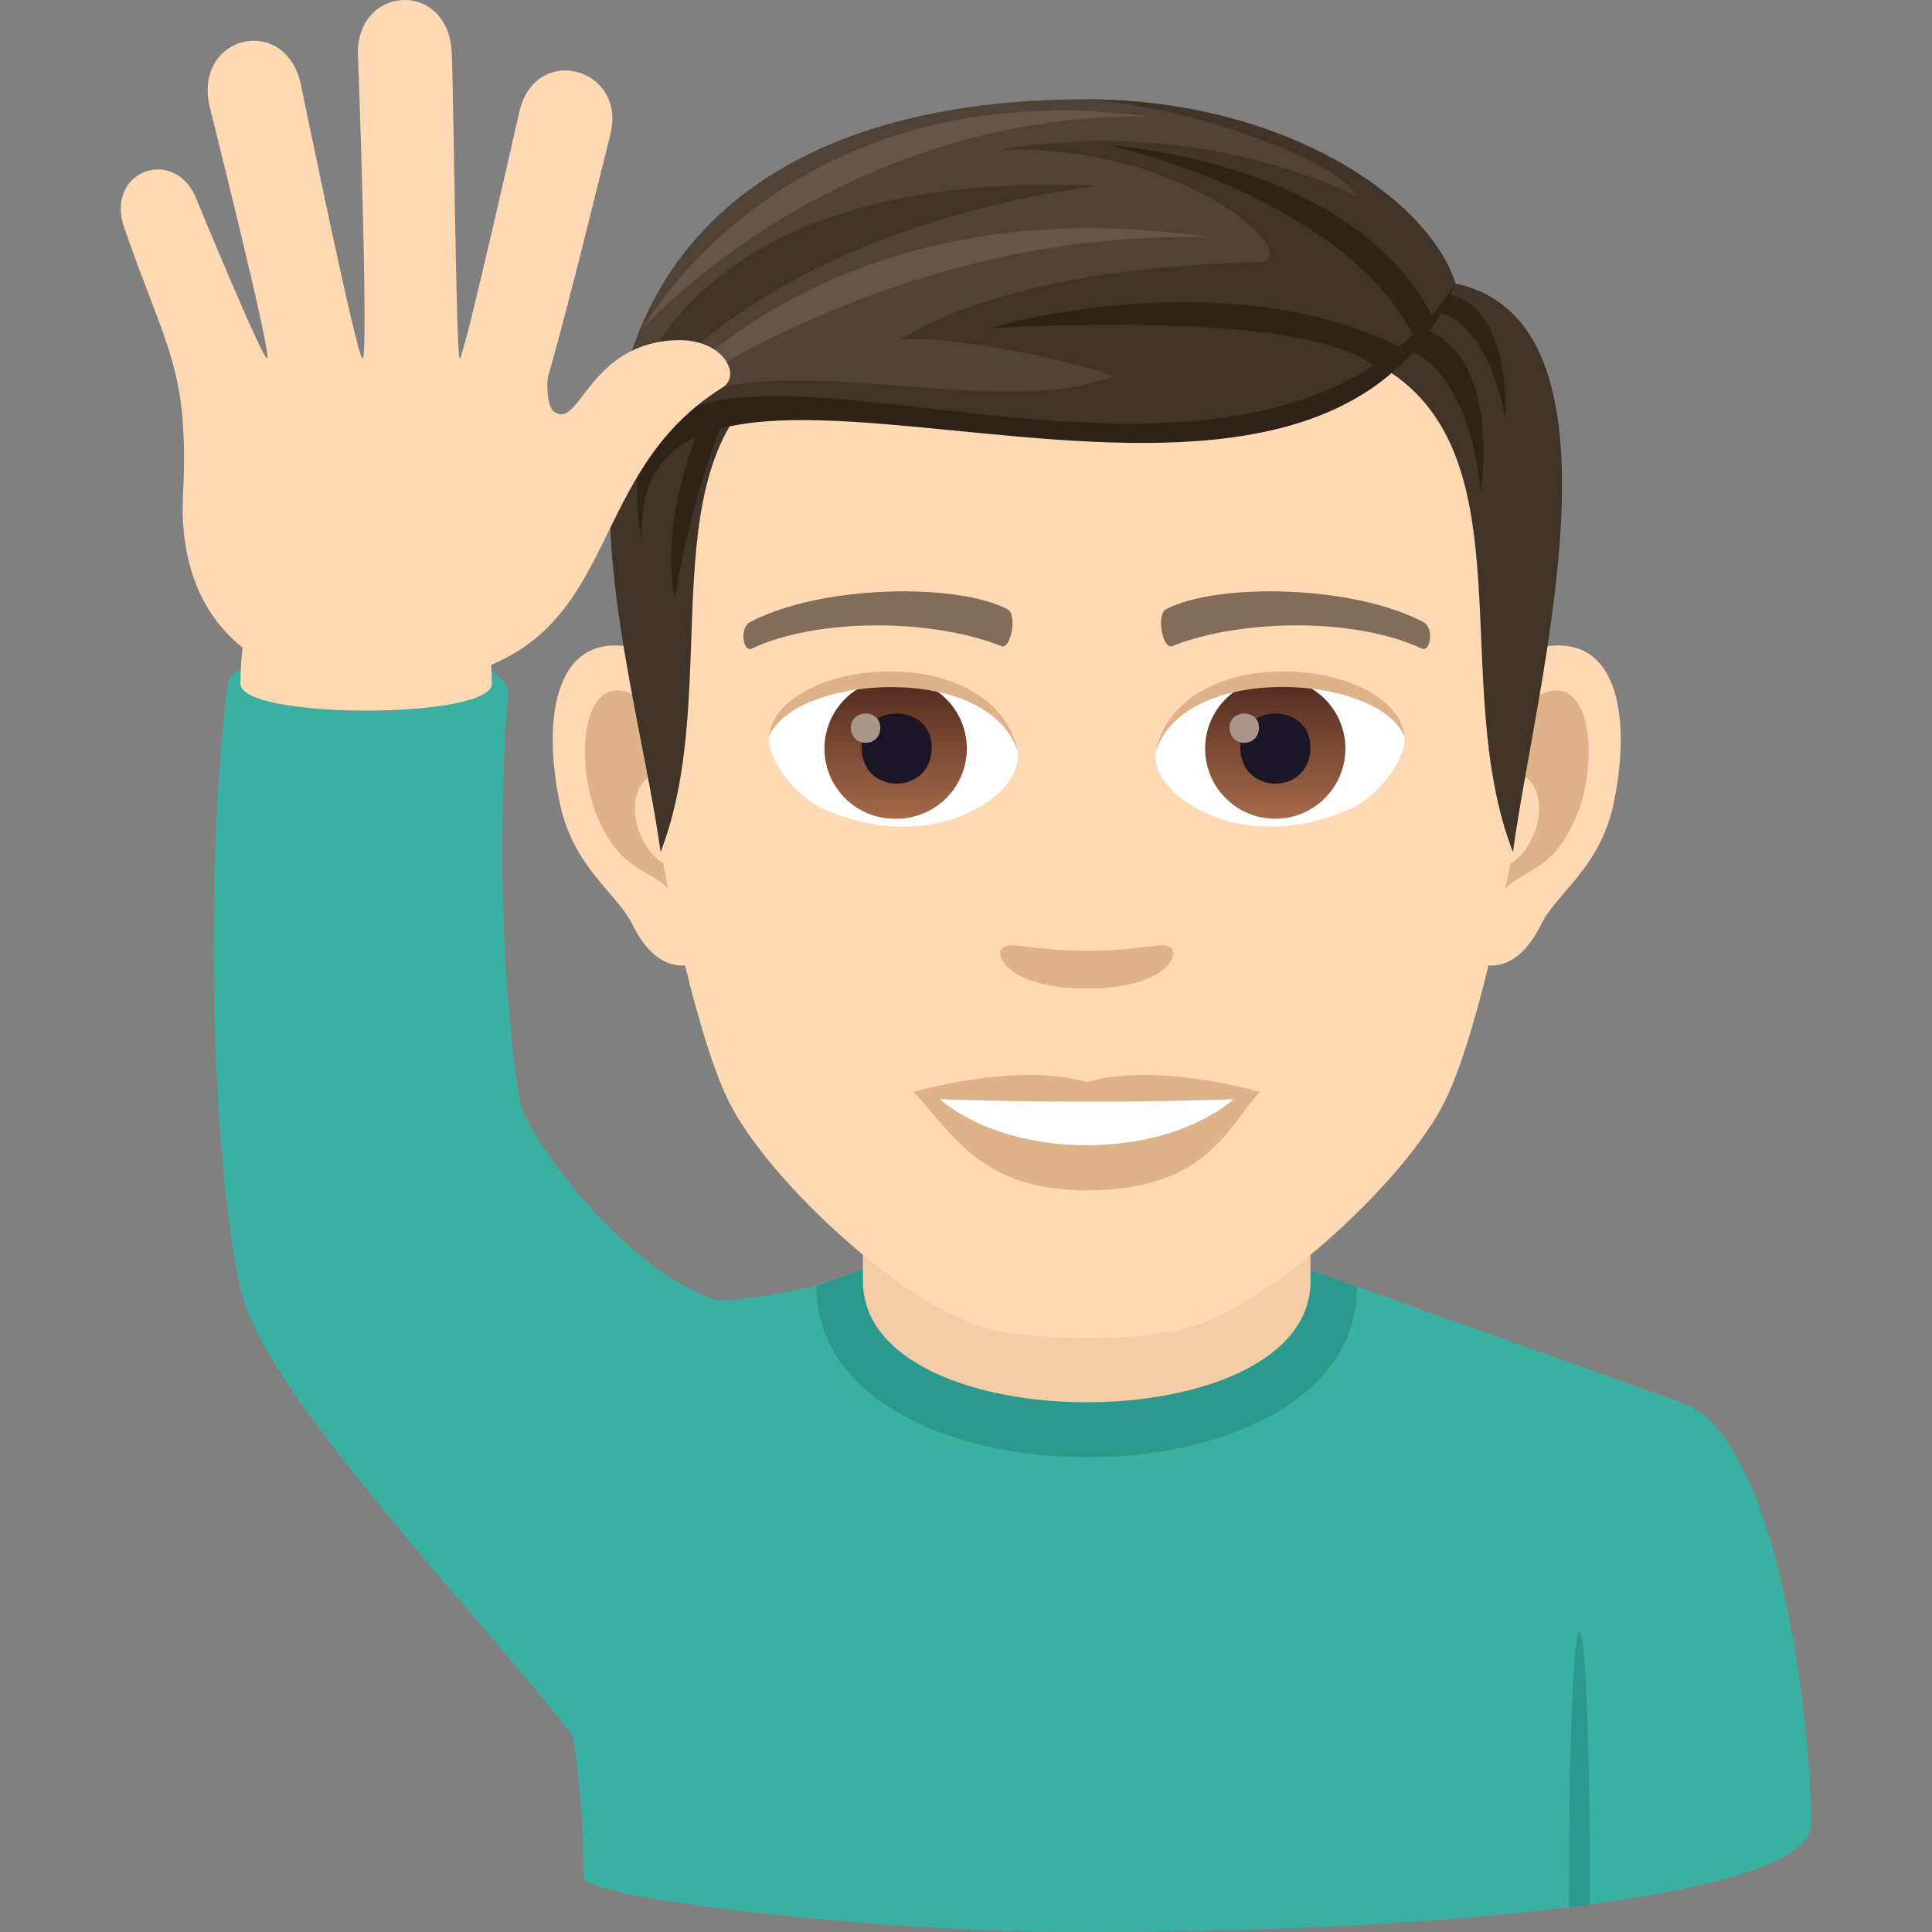
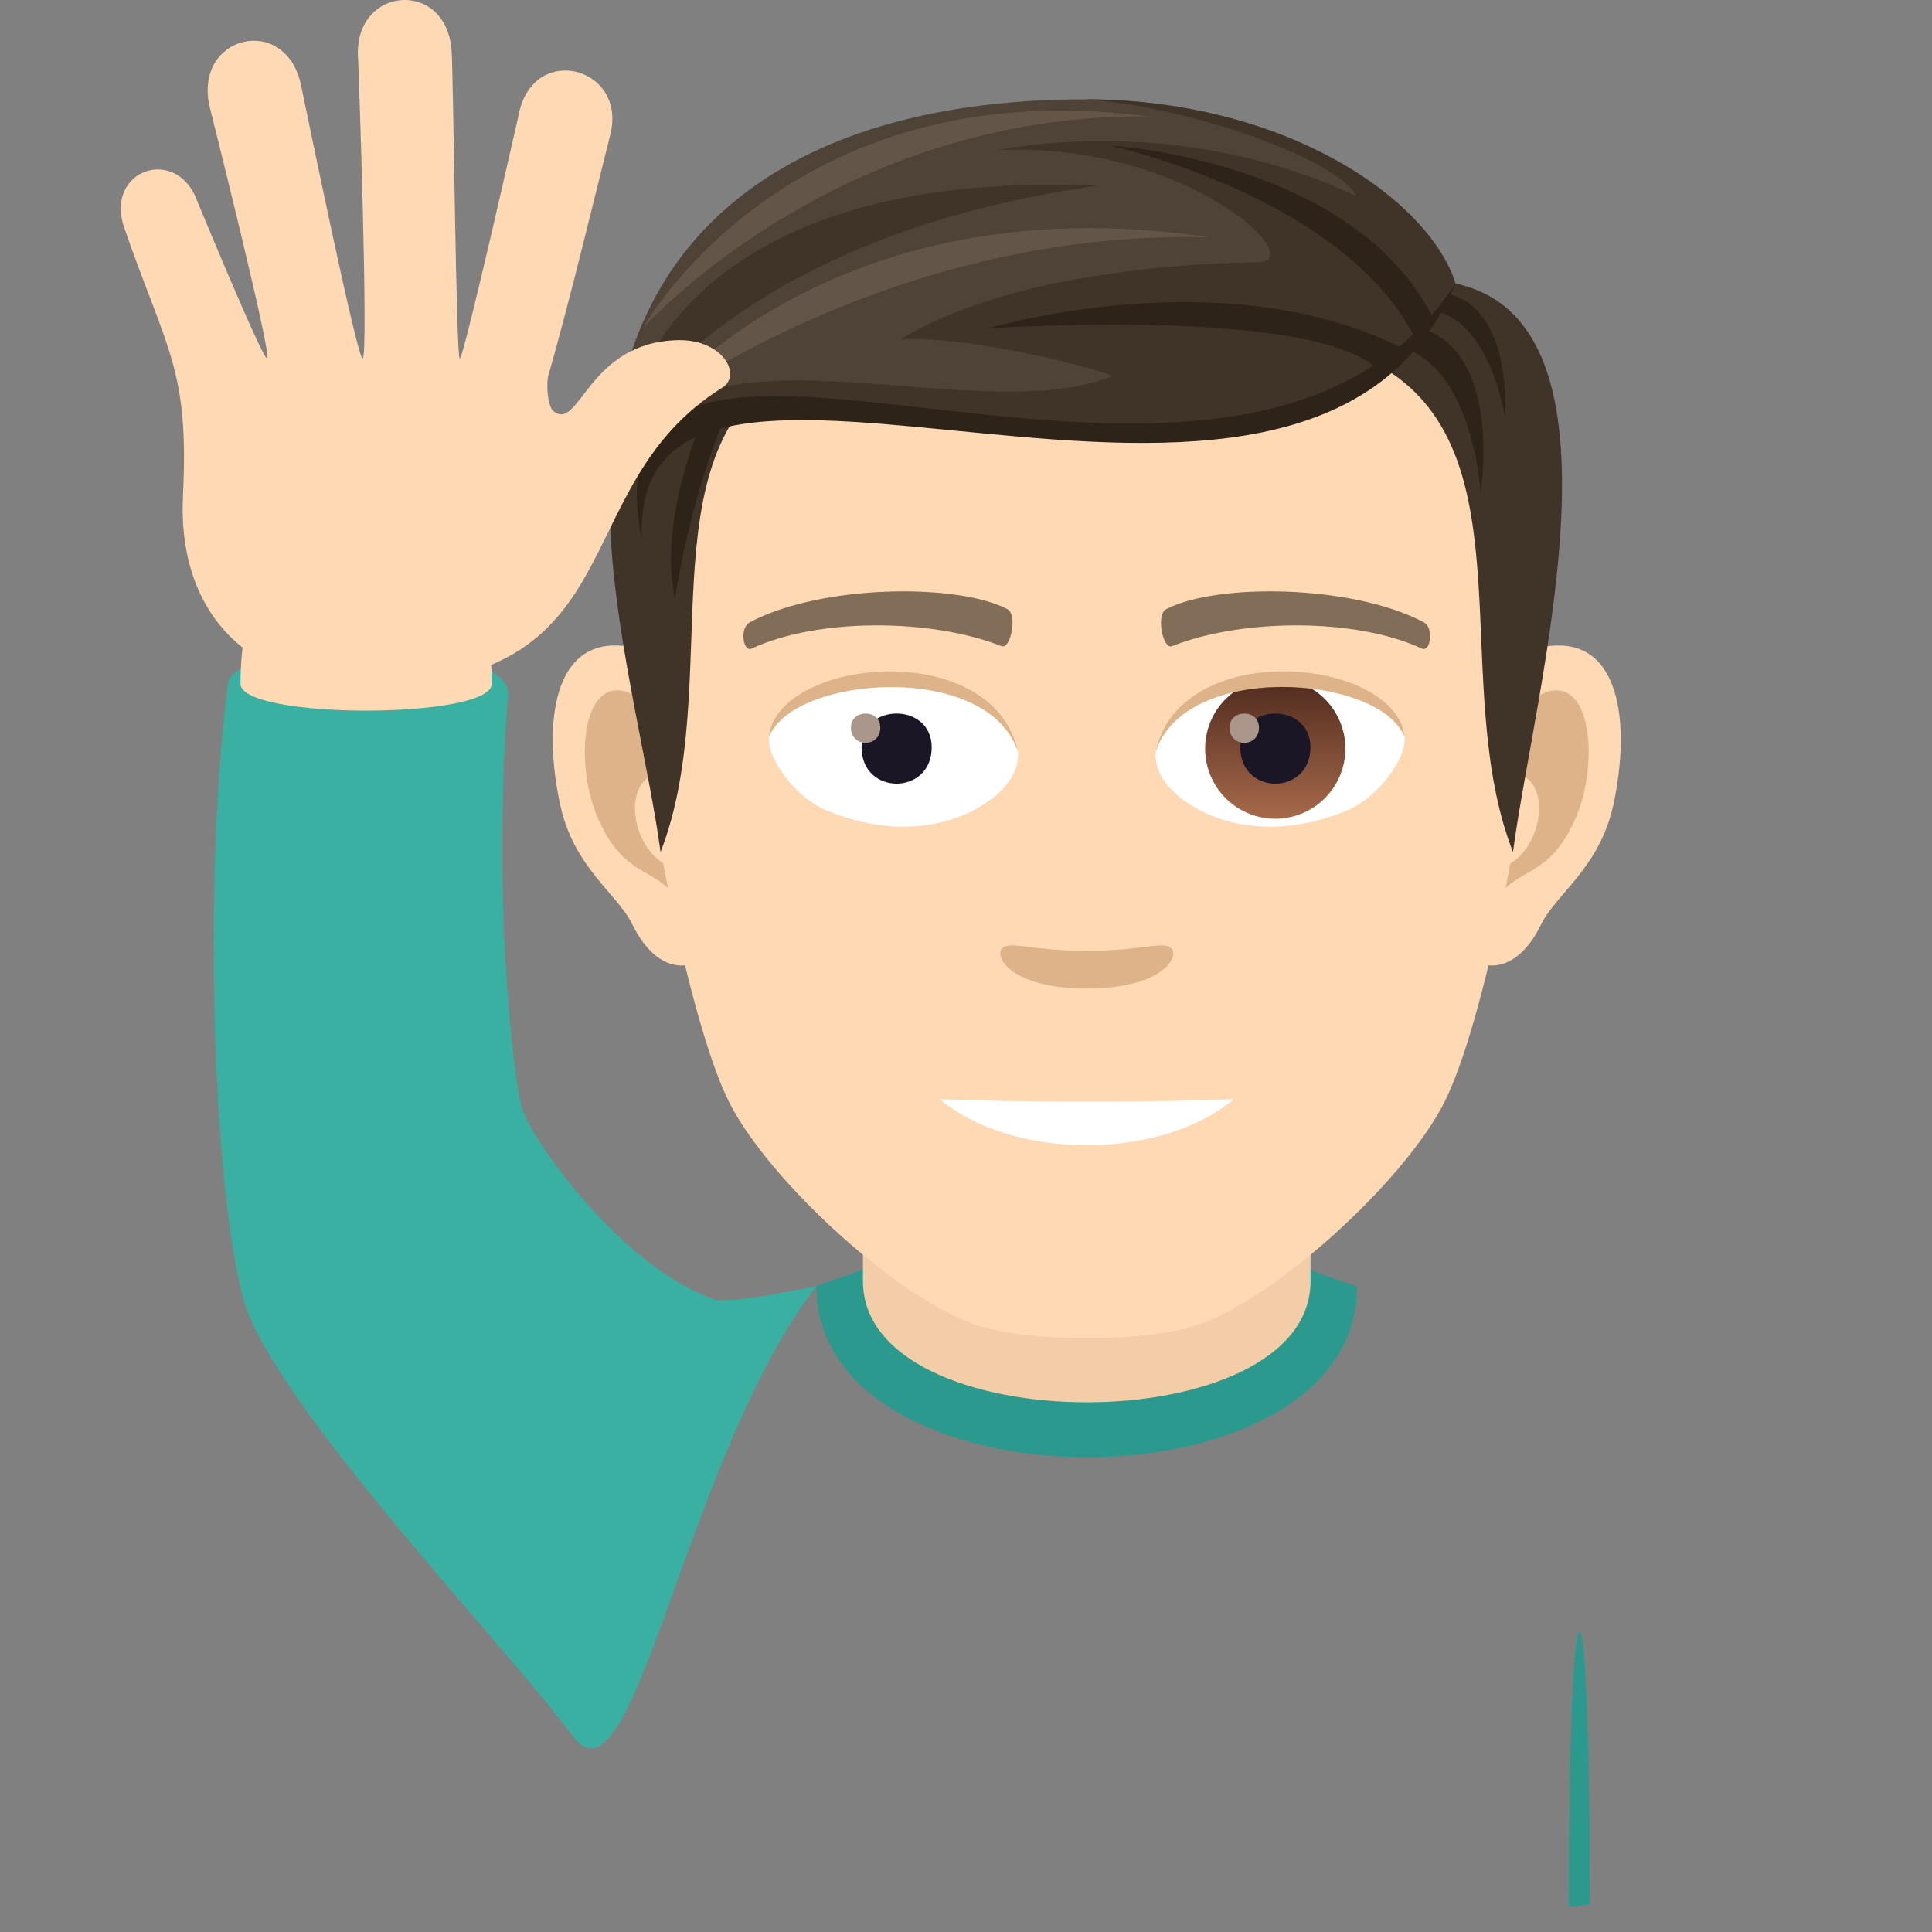
<svg xmlns="http://www.w3.org/2000/svg" xml:space="preserve" style="enable-background:new 0 0 64 64" viewBox="0 0 64 64">
  <rect x="0" y="0" width="64" height="64" fill="#808080" stroke="none" />
-   <path d="M16.158 46.51c3.124-1.22 12.63-4.528 12.63-4.528l14.425.023 12.629 4.505C58.935 47.823 60 57.095 60 60.438c0 2.43-12.56 3.617-24.829 3.561-5.795-.026-15.838-1.055-15.838-1.827 0-11-5.57-14.724-3.175-15.66z" style="fill:#3ab0a2" />
  <path d="m43.213 42.005 1.742.619c0 7.544-17.91 7.524-17.91-.02l1.742-.622 14.426.023z" style="fill:#2b998d" />
  <path d="M43.414 36.798v5.64c0 5.353-14.828 5.353-14.828 0v-5.64h14.828z" style="fill:#f3cca8" />
  <path d="m51.972 63.177.695-.09c0-12.122-.695-12.032-.695.09z" style="fill:#2b998d" />
  <path d="M51.307 21.402c-2.369.286-4.08 8.213-2.589 10.307.21.29 1.43.758 2.335-1.089.502-1.023 1.948-1.876 2.397-3.986.574-2.703.216-5.517-2.143-5.232zm-30.613 0c2.37.286 4.08 8.213 2.589 10.307-.21.29-1.43.758-2.337-1.089-.5-1.023-1.947-1.876-2.395-3.986-.576-2.703-.216-5.517 2.143-5.232z" style="fill:#ffd8b4" />
  <path d="M51.244 22.92c-.619.195-1.294 1.137-1.659 2.701 2.16-.464 1.62 3.133-.258 3.2.018.361.042.733.087 1.124.903-1.312 1.824-.786 2.735-2.739.82-1.76.626-4.765-.905-4.286zm-28.828 2.697c-.367-1.562-1.04-2.502-1.659-2.697-1.529-.48-1.727 2.526-.906 4.286.911 1.952 1.832 1.426 2.738 2.739.043-.392.069-.765.083-1.127-1.858-.087-2.39-3.64-.256-3.201z" style="fill:#deb38a" />
  <path d="M36 6.158c-10.268 0-15.214 7.76-14.595 18.55.123 2.172 1.473 9.253 2.744 11.794 1.302 2.599 5.655 6.606 8.321 7.436 1.685.522 5.375.522 7.059 0 2.667-.83 7.023-4.837 8.323-7.436 1.275-2.541 2.62-9.62 2.742-11.794C51.217 13.92 46.27 6.158 36 6.158z" style="fill:#ffd8b4" />
  <path d="M47.156 20.61c-2.348-1.244-6.841-1.304-8.516-.436-.36.166-.122 1.343.18 1.232 2.331-.923 6.095-.942 8.28.079.29.132.412-.701.056-.874zm-22.311 0c2.348-1.244 6.84-1.304 8.516-.436.358.166.122 1.343-.18 1.232-2.336-.923-6.095-.942-8.281.079-.29.132-.41-.701-.055-.874z" style="fill:#826d58" />
  <path d="M38.771 31.386c-.293-.204-.98.111-2.77.111-1.788 0-2.477-.315-2.77-.111-.351.248.207 1.361 2.77 1.361s3.122-1.113 2.77-1.361z" style="fill:#deb38a" />
  <path d="M33.715 24.842c.087.68-.374 1.485-1.65 2.09-.811.384-2.501.835-4.718-.1-.993-.42-1.962-1.722-1.874-2.444 1.202-2.265 7.117-2.596 8.242.454z" style="fill:#fff" />
  <linearGradient id="a" x1="-1209.64" x2="-1209.64" y1="172.184" y2="171.477" gradientTransform="translate(7977.155 -1104.145) scale(6.57)" gradientUnits="userSpaceOnUse">
    <stop offset="0" style="stop-color:#a6694a" />
    <stop offset="1" style="stop-color:#4f2a1e" />
  </linearGradient>
-   <path d="M29.703 22.476a2.324 2.324 0 0 1 2.324 2.32 2.324 2.324 0 0 1-2.324 2.324 2.323 2.323 0 1 1 0-4.644z" style="fill:url(#a)" />
  <path d="M28.54 24.754c0 1.607 2.324 1.607 2.324 0 0-1.49-2.324-1.49-2.324 0z" style="fill:#1a1626" />
  <path d="M28.188 24.103c0 .673.973.673.973 0 0-.622-.973-.622-.973 0z" style="fill:#ab968c" />
  <path d="M33.727 24.931c-.944-3.028-7.38-2.58-8.254-.544.323-2.608 7.45-3.298 8.254.544z" style="fill:#deb38a" />
  <path d="M38.286 24.842c-.087.68.372 1.485 1.65 2.09.811.384 2.499.835 4.716-.1.996-.42 1.963-1.722 1.876-2.444-1.202-2.265-7.119-2.596-8.242.454z" style="fill:#fff" />
  <linearGradient id="b" x1="-1210.429" x2="-1210.429" y1="172.184" y2="171.477" gradientTransform="translate(7994.886 -1104.145) scale(6.57)" gradientUnits="userSpaceOnUse">
    <stop offset="0" style="stop-color:#a6694a" />
    <stop offset="1" style="stop-color:#4f2a1e" />
  </linearGradient>
  <path d="M42.246 22.476a2.323 2.323 0 1 1-2.324 2.32c0-1.28 1.04-2.32 2.324-2.32z" style="fill:url(#b)" />
  <path d="M41.086 24.754c0 1.607 2.324 1.607 2.324 0 0-1.49-2.324-1.49-2.324 0z" style="fill:#1a1626" />
  <path d="M40.731 24.103c0 .673.974.673.974 0 0-.622-.974-.622-.974 0z" style="fill:#ab968c" />
  <path d="M38.274 24.931c.942-3.026 7.374-2.593 8.254-.544-.327-2.608-7.45-3.298-8.254.544z" style="fill:#deb38a" />
  <path d="m48.222 9.394-2.337 2.828c4.731 2.902 2.084 10.482 4.234 16.004.732-5.509 4.153-17.527-1.897-18.832zm-24.538 1.399 2.336 1.43c-4.73 2.902-1.99 10.481-4.138 16.003-.732-5.509-4.247-16.128 1.802-17.433z" style="fill:#403429" />
  <path d="M45.746 11.422c3.005-.011 3.303 4.899 3.303 4.899s.902-5.592-2.915-5.592l-.388.693zm-21.754 2.426c-1.205 2.942-1.63 5.965-1.63 5.965s-.636-2.118.881-5.86l.75-.105z" style="fill:#2e2319" />
  <path d="M46.943 10.277c2.349-.245 2.918 3.57 2.918 3.57s.322-4.44-2.661-4.142l-.257.572z" style="fill:#2e2319" />
  <path d="M48.22 9.394S44.72 3.29 35.954 3.29c-9.518 0-15.518 4.265-15.722 12.523 5.83-5.747 21.186 3.189 27.99-6.419z" style="fill:#4f4236" />
  <path d="M48.22 9.394c-.897-2.818-5.67-6.104-12.267-6.104 3.656.258 8.475 2.069 8.971 3.213 0 0-5.057-2.726-11.88-1.53C39.3 4.69 43.43 8.667 41.672 8.688c-1.713.021-8.074.235-11.849 2.562 2.428-.164 7.222 1.142 7.004 1.226-4.833 1.87-14.534-2.577-16.527 3.336 7.492-6.418 21.785 3.92 27.92-6.418z" style="fill:#403429" />
  <path d="M48.22 9.394c-5 11.824-27.478-1.399-26.955 8.502C18.97 6.535 40.823 20.549 48.22 9.394z" style="fill:#2e2319" />
  <path d="M46.852 11.165C44.474 6.5 36.765 4.82 36.765 4.82s8.06.46 10.714 5.72l-.627.625zm-1.222 1.057c-2.214-2.074-12.893-1.343-12.893-1.343s7.785-2.348 13.739.666l-.846.677z" style="fill:#2e2319" />
  <path d="M20.708 14.013s1.047-8.494 15.648-7.86c-12.004 1.665-15.648 7.86-15.648 7.86z" style="fill:#403429" />
  <path d="M21.61 13.526s5.785-7.57 18.485-5.662c-10.596-.309-18.484 5.662-18.484 5.662zm-.317-2.646s6.35-7.142 16.76-7.021c-12.028-1.6-16.76 7.021-16.76 7.021z" style="fill:#635547" />
-   <path d="M36 35.847c-2.308-.68-5.732.323-5.732.323 1.304 1.418 2.258 3.262 5.732 3.262 3.98 0 4.657-2.093 5.733-3.262 0 0-3.425-1.006-5.733-.323z" style="fill:#deb38a" />
  <path d="M31.127 36.41c2.421 2.032 7.31 2.043 9.746 0-2.579.111-7.148.111-9.746 0z" style="fill:#fff" />
  <path d="M27.045 42.604s-2.872.607-3.367.442c-3.029-1.009-6.146-5.331-6.417-6.438-.222-.905-.97-6.562-.434-13.6.146-1.922-9.076-1.929-9.277-.363-.83 6.443-.5 16.732.517 20.4.944 3.407 8.733 11.514 10.906 14.467 2.028 2.755 3.705-9.24 8.072-14.908z" style="fill:#3ab0a2" />
  <path d="M16.292 22.65c0 1.187-8.326 1.187-8.326 0 0-7.805 8.326-7.53 8.326 0z" style="fill:#ffd8b4" />
  <path d="M22.456 11.268c-3 .065-3.258 3.068-4.129 2.346-.182-.148-.248-.88-.154-1.207.683-2.355 1.728-6.706 2.04-7.93.571-2.22-2.425-3.057-2.994-.837-.029.11-1.859 8.268-1.99 8.236-.12-.032-.21-9.283-.267-10.168-.147-2.447-3.301-2.182-3.098.262.008.099.355 9.906.147 9.906-.18 0-1.858-8.193-2.038-9.05-.5-2.398-3.58-1.672-3.027.714.023.092 2.096 8.336 1.902 8.336-.162 0-2.298-5.175-2.298-5.175-.664-1.92-3.102-1.084-2.436.839 1.414 4.085 2.156 4.677 1.947 8.882-.183 3.66 1.936 6.276 6.075 6.282 9.045.014 6.482-6.551 11.793-9.864.658-.41.025-1.602-1.473-1.572z" style="fill:#ffd8b4" />
</svg>